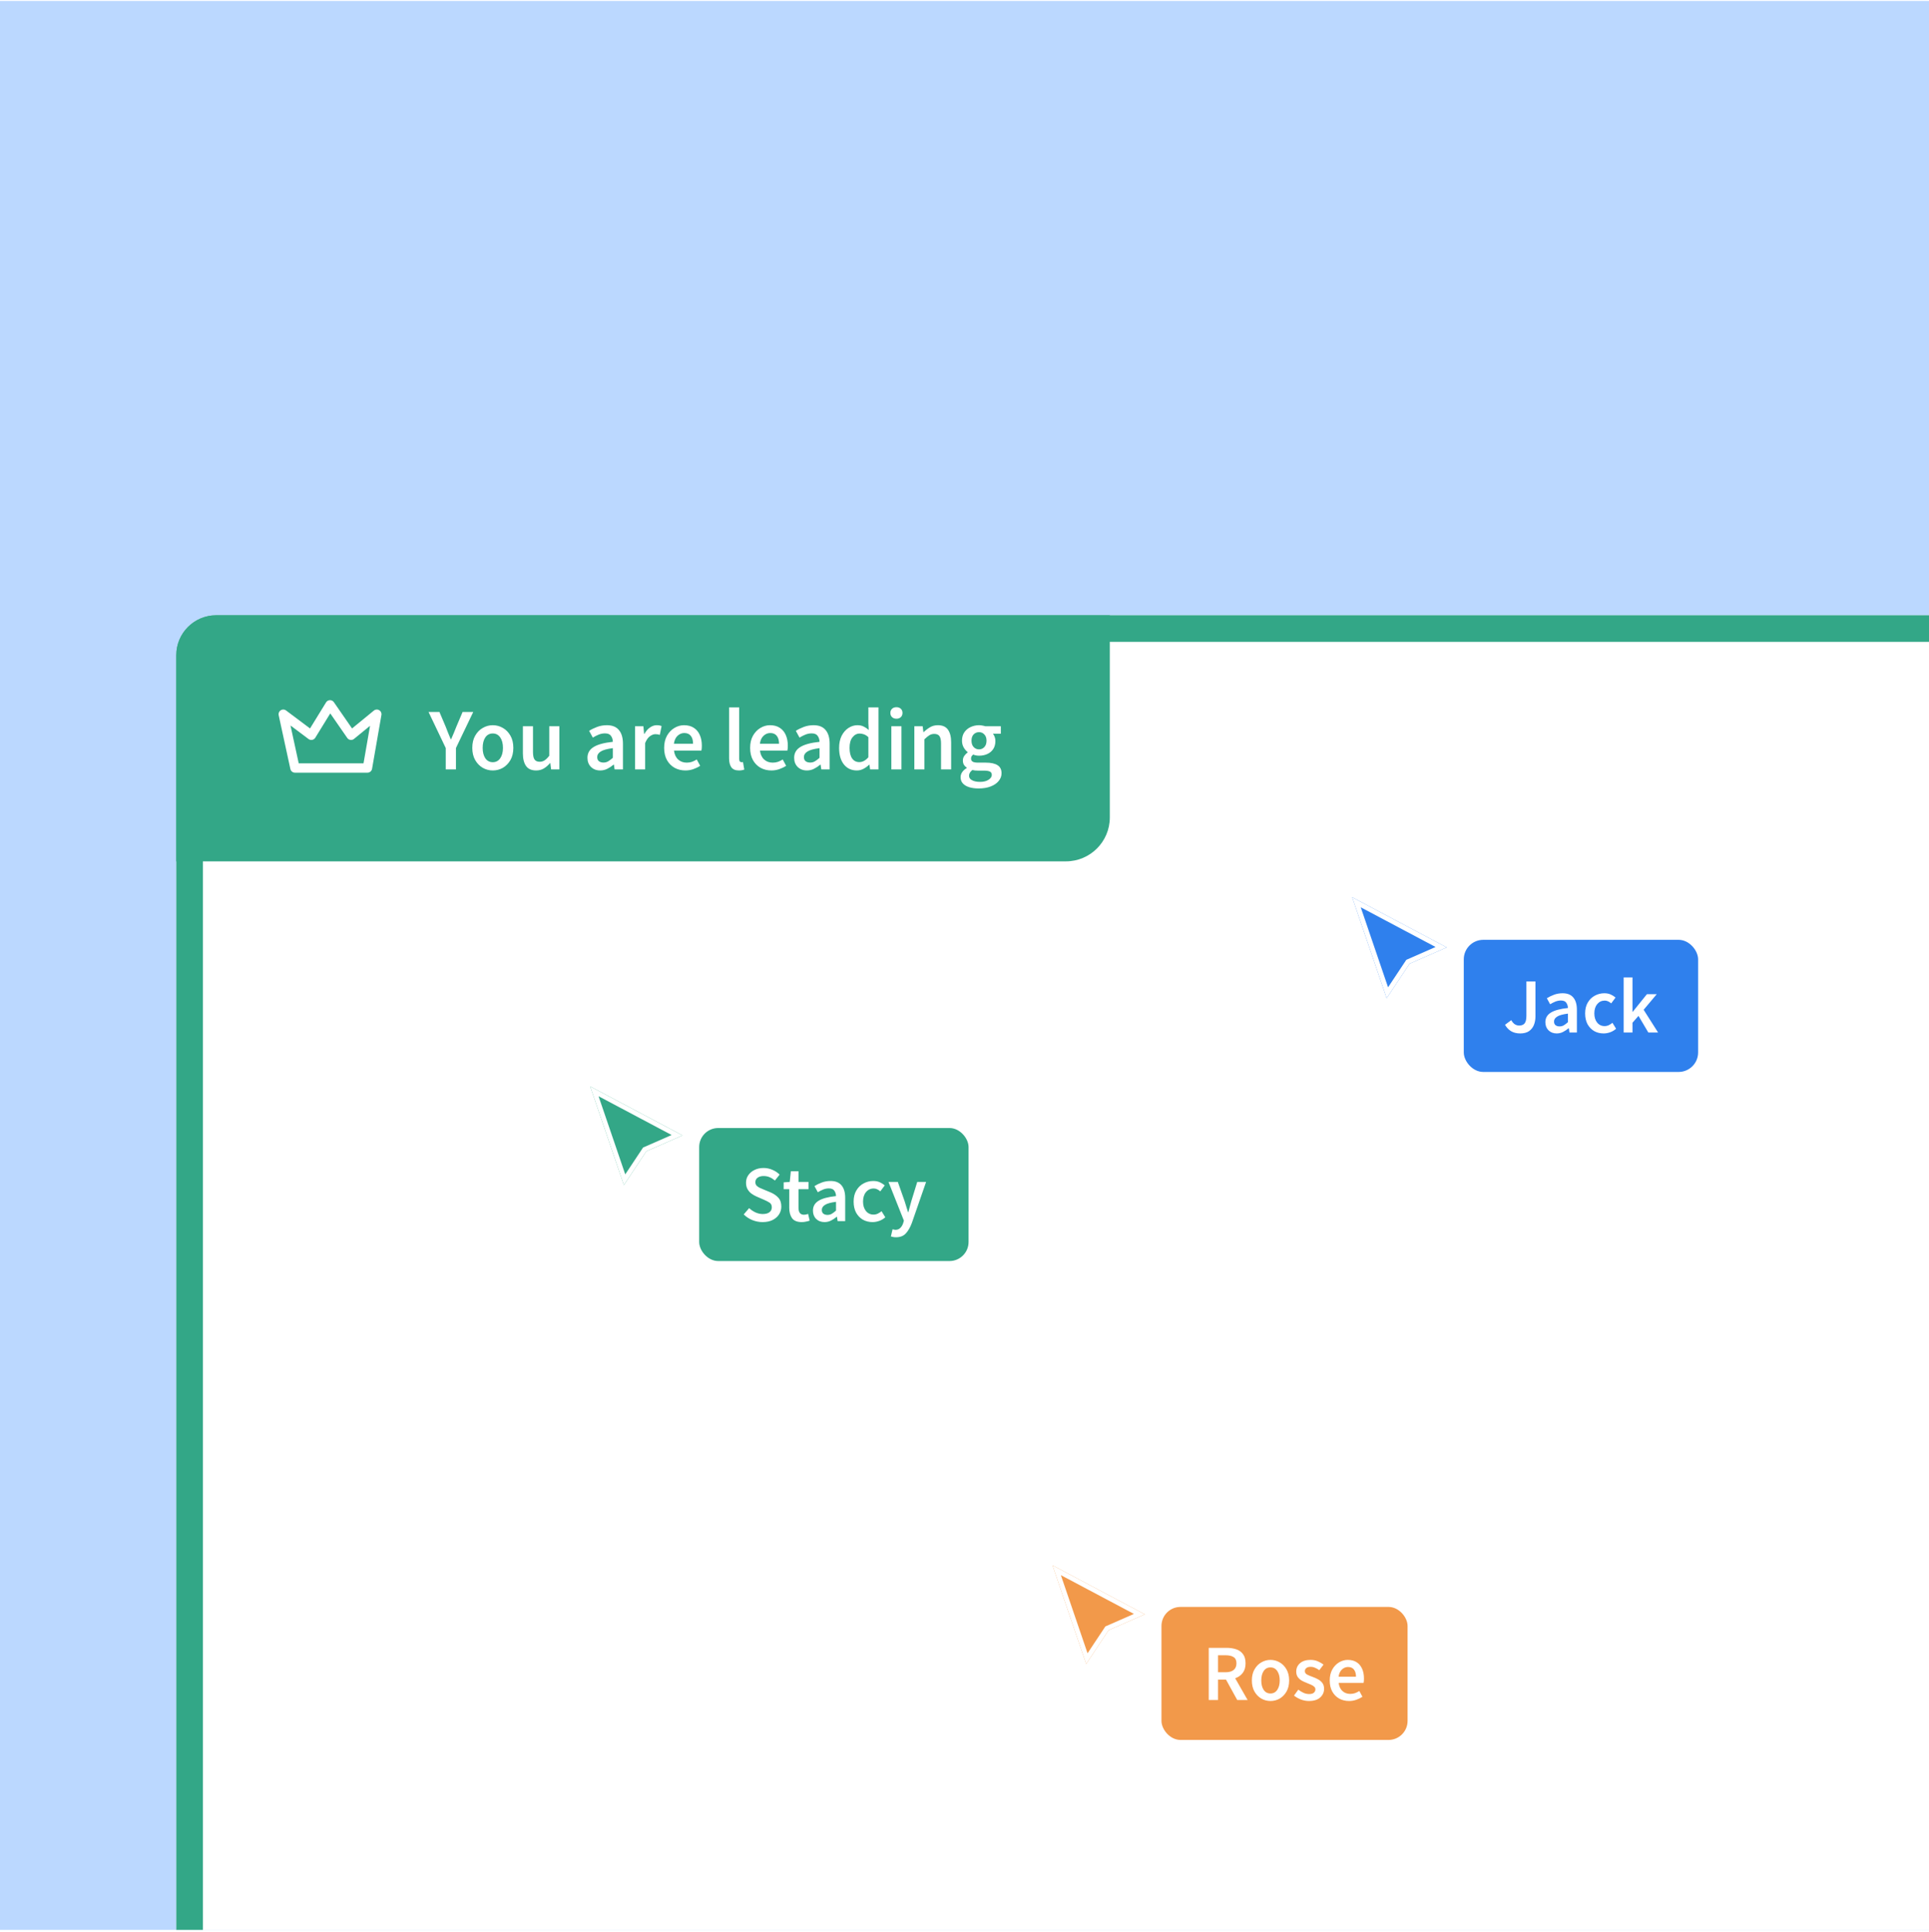
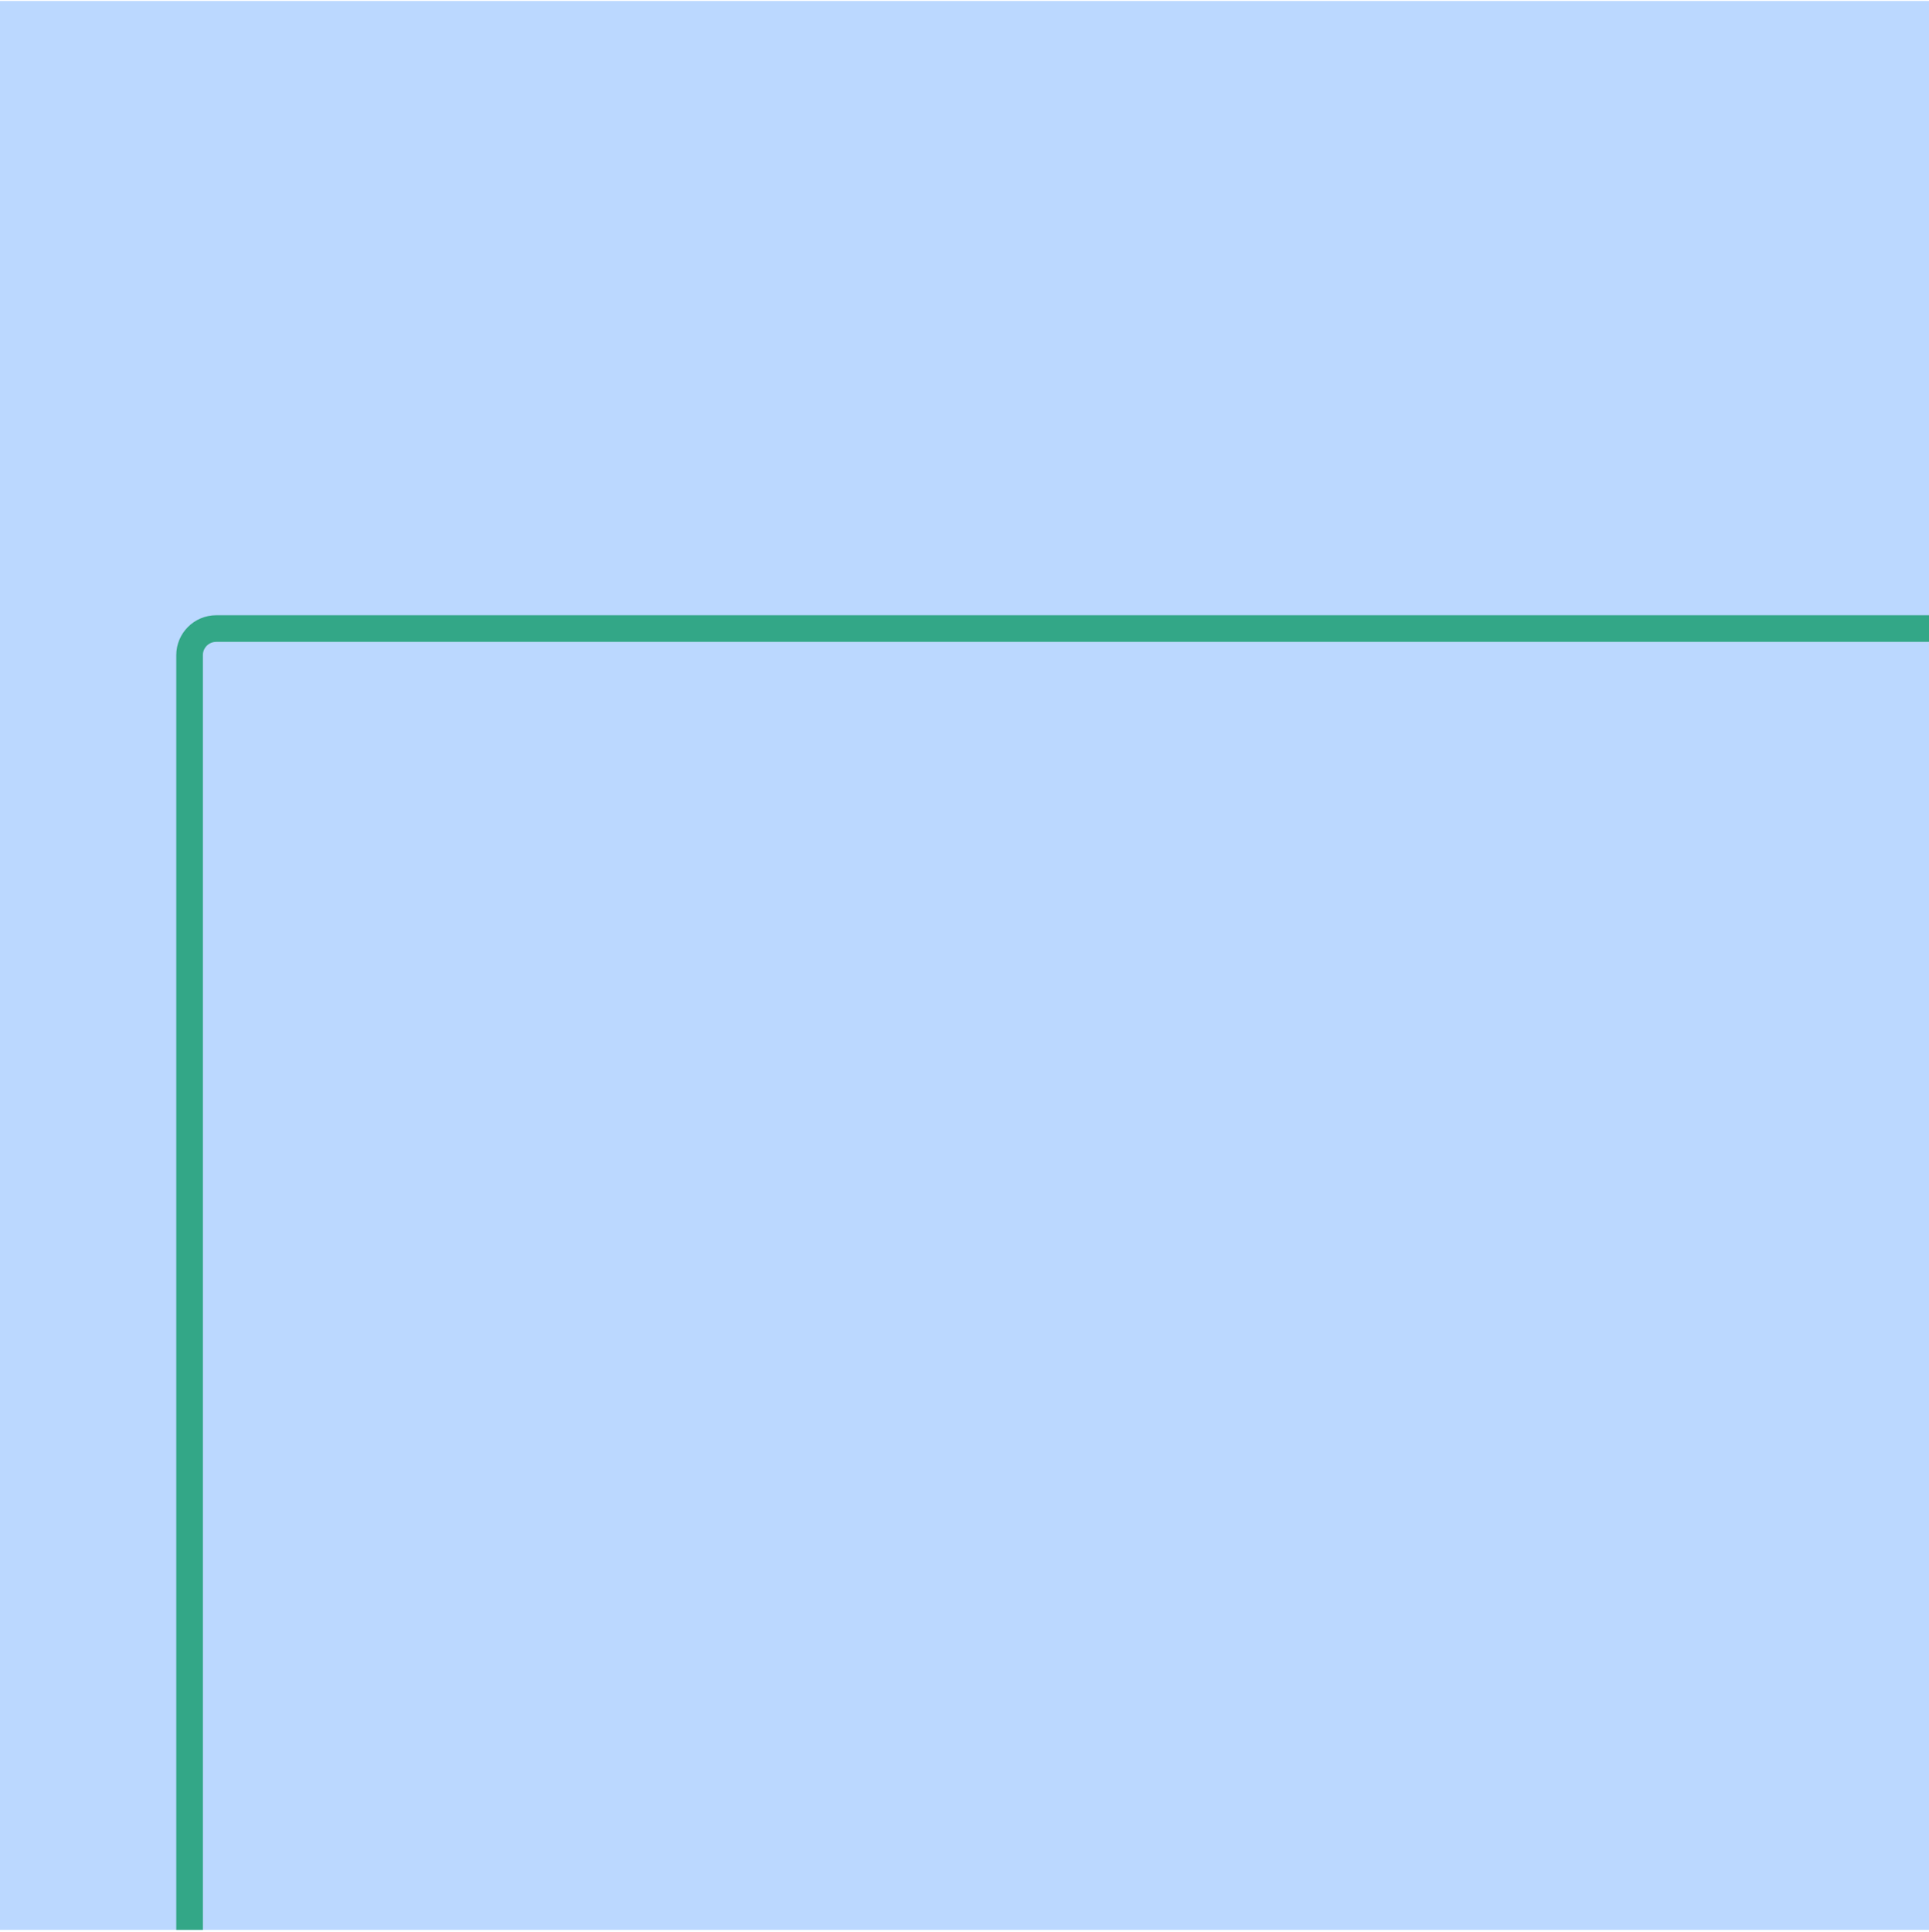
<svg xmlns="http://www.w3.org/2000/svg" width="580" height="581" viewBox="0 0 580 581" fill="none">
  <g clip-path="url(#clip0_5827_8128)">
    <rect width="580" height="580" transform="translate(0 0.301)" fill="#BBD8FF" />
    <g clip-path="url(#clip1_5827_8128)">
      <rect x="53" y="185" width="679" height="442" rx="12" fill="white" />
      <g filter="url(#filter0_d_5827_8128)">
-         <path d="M177.449 323.803L205.221 338.544L194.311 343.333L187.582 353.471L177.449 323.803Z" fill="#33A787" />
        <path d="M203.579 338.484L194.023 342.677L193.831 342.761L193.715 342.937L187.789 351.864L178.71 325.283L203.579 338.484Z" stroke="white" stroke-width="1.432" />
      </g>
      <rect x="210.223" y="339.18" width="81" height="40" rx="5.727" fill="#33A787" />
      <path d="M229.279 367.468C228.223 367.468 227.199 367.268 226.207 366.868C225.231 366.468 224.367 365.9 223.615 365.164L225.247 363.268C225.807 363.796 226.447 364.228 227.167 364.564C227.887 364.884 228.607 365.044 229.327 365.044C230.223 365.044 230.903 364.86 231.367 364.492C231.831 364.124 232.063 363.636 232.063 363.028C232.063 362.372 231.831 361.9 231.367 361.612C230.919 361.324 230.343 361.028 229.639 360.724L227.479 359.788C226.967 359.564 226.463 359.276 225.967 358.924C225.487 358.572 225.087 358.124 224.767 357.58C224.463 357.036 224.311 356.38 224.311 355.612C224.311 354.78 224.535 354.036 224.983 353.38C225.447 352.708 226.071 352.18 226.855 351.796C227.655 351.396 228.567 351.196 229.591 351.196C230.503 351.196 231.383 351.38 232.231 351.748C233.079 352.1 233.807 352.58 234.415 353.188L232.999 354.964C232.503 354.548 231.975 354.22 231.415 353.98C230.871 353.74 230.263 353.62 229.591 353.62C228.855 353.62 228.255 353.788 227.791 354.124C227.343 354.444 227.119 354.892 227.119 355.468C227.119 355.868 227.231 356.204 227.455 356.476C227.695 356.732 228.007 356.956 228.391 357.148C228.775 357.324 229.183 357.5 229.615 357.676L231.751 358.564C232.679 358.964 233.439 359.492 234.031 360.148C234.623 360.788 234.919 361.676 234.919 362.812C234.919 363.66 234.695 364.436 234.247 365.14C233.799 365.844 233.151 366.412 232.303 366.844C231.471 367.26 230.463 367.468 229.279 367.468ZM241.052 367.468C239.692 367.468 238.724 367.076 238.148 366.292C237.588 365.492 237.308 364.46 237.308 363.196V357.58H235.628V355.516L237.452 355.396L237.788 352.18H240.092V355.396H243.092V357.58H240.092V363.196C240.092 364.572 240.644 365.26 241.748 365.26C241.956 365.26 242.172 365.236 242.396 365.188C242.62 365.124 242.812 365.06 242.972 364.996L243.452 367.036C243.132 367.148 242.764 367.244 242.348 367.324C241.948 367.42 241.516 367.468 241.052 367.468ZM247.913 367.468C246.889 367.468 246.049 367.148 245.393 366.508C244.753 365.868 244.433 365.036 244.433 364.012C244.433 362.748 244.985 361.772 246.089 361.084C247.193 360.38 248.953 359.9 251.369 359.644C251.353 359.02 251.185 358.484 250.865 358.036C250.561 357.572 250.009 357.34 249.209 357.34C248.633 357.34 248.065 357.452 247.505 357.676C246.961 357.9 246.425 358.172 245.897 358.492L244.889 356.644C245.545 356.228 246.281 355.868 247.097 355.564C247.929 355.26 248.809 355.108 249.737 355.108C251.209 355.108 252.305 355.548 253.025 356.428C253.761 357.292 254.129 358.548 254.129 360.196V367.18H251.849L251.657 365.884H251.561C251.033 366.332 250.465 366.708 249.857 367.012C249.265 367.316 248.617 367.468 247.913 367.468ZM248.801 365.308C249.281 365.308 249.713 365.196 250.097 364.972C250.497 364.732 250.921 364.412 251.369 364.012V361.372C249.769 361.58 248.657 361.892 248.033 362.308C247.409 362.708 247.097 363.204 247.097 363.796C247.097 364.324 247.257 364.708 247.577 364.948C247.897 365.188 248.305 365.308 248.801 365.308ZM262.352 367.468C261.28 367.468 260.312 367.228 259.448 366.748C258.6 366.252 257.92 365.548 257.408 364.636C256.912 363.708 256.664 362.596 256.664 361.3C256.664 359.988 256.936 358.876 257.48 357.964C258.024 357.036 258.744 356.332 259.64 355.852C260.552 355.356 261.528 355.108 262.568 355.108C263.32 355.108 263.976 355.236 264.536 355.492C265.096 355.748 265.592 356.06 266.024 356.428L264.68 358.228C264.376 357.956 264.064 357.748 263.744 357.604C263.424 357.444 263.08 357.364 262.712 357.364C261.768 357.364 260.992 357.724 260.384 358.444C259.792 359.164 259.496 360.116 259.496 361.3C259.496 362.468 259.784 363.412 260.36 364.132C260.952 364.852 261.712 365.212 262.64 365.212C263.104 365.212 263.536 365.116 263.936 364.924C264.352 364.716 264.728 364.476 265.064 364.204L266.192 366.028C265.648 366.508 265.04 366.868 264.368 367.108C263.696 367.348 263.024 367.468 262.352 367.468ZM269.403 372.028C269.083 372.028 268.803 372.004 268.563 371.956C268.323 371.908 268.091 371.852 267.867 371.788L268.371 369.628C268.483 369.66 268.611 369.692 268.755 369.724C268.915 369.772 269.067 369.796 269.211 369.796C269.835 369.796 270.331 369.604 270.699 369.22C271.083 368.852 271.371 368.372 271.563 367.78L271.779 367.036L267.147 355.396H269.955L271.995 361.18C272.171 361.692 272.339 362.236 272.499 362.812C272.675 363.372 272.851 363.932 273.027 364.492H273.123C273.267 363.948 273.411 363.396 273.555 362.836C273.715 362.26 273.867 361.708 274.011 361.18L275.787 355.396H278.451L274.179 367.708C273.683 369.036 273.083 370.084 272.379 370.852C271.675 371.636 270.683 372.028 269.403 372.028Z" fill="white" />
      <g filter="url(#filter1_d_5827_8128)">
        <path d="M316.449 467.803L344.221 482.544L333.311 487.333L326.582 497.471L316.449 467.803Z" fill="#F2994A" />
        <path d="M342.579 482.484L333.023 486.677L332.831 486.761L332.715 486.937L326.789 495.864L317.71 469.283L342.579 482.484Z" stroke="white" stroke-width="1.432" />
      </g>
      <rect x="349.223" y="483.18" width="74" height="40" rx="5.727" fill="#F2994A" />
      <path d="M363.441 511.18V495.484H368.745C369.833 495.484 370.809 495.628 371.673 495.916C372.553 496.204 373.241 496.692 373.737 497.38C374.249 498.052 374.505 498.972 374.505 500.14C374.505 501.34 374.217 502.308 373.641 503.044C373.081 503.78 372.329 504.308 371.385 504.628L375.129 511.18H372.009L368.625 505.036H366.225V511.18H363.441ZM366.225 502.828H368.457C369.529 502.828 370.345 502.604 370.905 502.156C371.481 501.692 371.769 501.02 371.769 500.14C371.769 499.244 371.481 498.62 370.905 498.268C370.345 497.9 369.529 497.716 368.457 497.716H366.225V502.828ZM381.994 511.468C381.018 511.468 380.106 511.228 379.258 510.748C378.41 510.252 377.722 509.548 377.194 508.636C376.666 507.708 376.402 506.596 376.402 505.3C376.402 503.988 376.666 502.876 377.194 501.964C377.722 501.036 378.41 500.332 379.258 499.852C380.106 499.356 381.018 499.108 381.994 499.108C382.986 499.108 383.906 499.356 384.754 499.852C385.602 500.332 386.29 501.036 386.818 501.964C387.346 502.876 387.61 503.988 387.61 505.3C387.61 506.596 387.346 507.708 386.818 508.636C386.29 509.548 385.602 510.252 384.754 510.748C383.906 511.228 382.986 511.468 381.994 511.468ZM381.994 509.212C382.858 509.212 383.538 508.852 384.034 508.132C384.53 507.412 384.778 506.468 384.778 505.3C384.778 504.116 384.53 503.164 384.034 502.444C383.538 501.724 382.858 501.364 381.994 501.364C381.13 501.364 380.45 501.724 379.954 502.444C379.474 503.164 379.234 504.116 379.234 505.3C379.234 506.468 379.474 507.412 379.954 508.132C380.45 508.852 381.13 509.212 381.994 509.212ZM393.536 511.468C392.736 511.468 391.936 511.316 391.136 511.012C390.336 510.692 389.648 510.3 389.072 509.836L390.368 508.06C390.896 508.46 391.424 508.78 391.952 509.02C392.48 509.26 393.04 509.38 393.632 509.38C394.272 509.38 394.744 509.244 395.048 508.972C395.352 508.7 395.504 508.364 395.504 507.964C395.504 507.628 395.376 507.356 395.12 507.148C394.88 506.924 394.568 506.732 394.184 506.572C393.8 506.396 393.4 506.228 392.984 506.068C392.472 505.876 391.96 505.644 391.448 505.372C390.952 505.084 390.544 504.724 390.224 504.292C389.904 503.844 389.744 503.292 389.744 502.636C389.744 501.596 390.128 500.748 390.896 500.092C391.664 499.436 392.704 499.108 394.016 499.108C394.848 499.108 395.592 499.252 396.248 499.54C396.904 499.828 397.472 500.156 397.952 500.524L396.68 502.204C396.264 501.9 395.84 501.66 395.408 501.484C394.992 501.292 394.552 501.196 394.088 501.196C393.496 501.196 393.056 501.324 392.768 501.58C392.48 501.82 392.336 502.124 392.336 502.492C392.336 502.956 392.576 503.308 393.056 503.548C393.536 503.788 394.096 504.02 394.736 504.244C395.28 504.436 395.808 504.676 396.32 504.964C396.832 505.236 397.256 505.596 397.592 506.044C397.944 506.492 398.12 507.084 398.12 507.82C398.12 508.828 397.728 509.692 396.944 510.412C396.16 511.116 395.024 511.468 393.536 511.468ZM405.624 511.468C404.536 511.468 403.552 511.228 402.672 510.748C401.792 510.252 401.096 509.548 400.584 508.636C400.072 507.708 399.816 506.596 399.816 505.3C399.816 504.02 400.072 502.916 400.584 501.988C401.112 501.06 401.792 500.348 402.624 499.852C403.456 499.356 404.328 499.108 405.24 499.108C406.312 499.108 407.208 499.348 407.928 499.828C408.648 500.292 409.192 500.948 409.56 501.796C409.928 502.628 410.112 503.596 410.112 504.7C410.112 505.276 410.072 505.724 409.992 506.044H402.504C402.632 507.084 403.008 507.892 403.632 508.468C404.256 509.044 405.04 509.332 405.984 509.332C406.496 509.332 406.968 509.26 407.4 509.116C407.848 508.956 408.288 508.74 408.72 508.468L409.656 510.196C409.096 510.564 408.472 510.868 407.784 511.108C407.096 511.348 406.376 511.468 405.624 511.468ZM402.48 504.172H407.712C407.712 503.26 407.512 502.548 407.112 502.036C406.712 501.508 406.112 501.244 405.312 501.244C404.624 501.244 404.008 501.5 403.464 502.012C402.936 502.508 402.608 503.228 402.48 504.172Z" fill="white" />
      <g filter="url(#filter2_d_5827_8128)">
        <path d="M406.556 266.847L434.998 281.943L423.824 286.847L416.933 297.229L406.556 266.847Z" fill="#2F80ED" />
-         <path d="M433.315 281.88L423.53 286.175L423.332 286.262L423.214 286.441L417.145 295.583L407.848 268.364L433.315 281.88Z" stroke="white" stroke-width="1.466" />
      </g>
-       <rect x="440.119" y="282.594" width="70.459" height="39.729" rx="5.865" fill="#2F80ED" />
      <path d="M457.095 310.74C456.032 310.74 455.125 310.521 454.374 310.083C453.623 309.645 453.006 308.996 452.521 308.136L454.398 306.752C454.71 307.315 455.07 307.729 455.477 307.995C455.883 308.245 456.321 308.37 456.79 308.37C457.51 308.37 458.049 308.151 458.409 307.713C458.769 307.275 458.949 306.509 458.949 305.414V295.116H461.67V305.649C461.67 306.572 461.513 307.424 461.201 308.206C460.888 308.972 460.395 309.59 459.723 310.059C459.05 310.513 458.174 310.74 457.095 310.74ZM468.054 310.74C467.053 310.74 466.232 310.427 465.591 309.801C464.965 309.176 464.652 308.362 464.652 307.361C464.652 306.126 465.192 305.172 466.271 304.5C467.35 303.811 469.07 303.342 471.432 303.092C471.416 302.482 471.252 301.958 470.939 301.52C470.642 301.067 470.102 300.84 469.32 300.84C468.757 300.84 468.202 300.95 467.655 301.168C467.123 301.387 466.599 301.653 466.083 301.966L465.098 300.16C465.739 299.753 466.459 299.401 467.256 299.104C468.069 298.807 468.93 298.658 469.837 298.658C471.275 298.658 472.347 299.088 473.05 299.949C473.77 300.793 474.129 302.021 474.129 303.632V310.458H471.901L471.713 309.191H471.619C471.103 309.629 470.548 309.997 469.954 310.294C469.375 310.591 468.742 310.74 468.054 310.74ZM468.922 308.628C469.391 308.628 469.813 308.519 470.188 308.3C470.579 308.065 470.994 307.752 471.432 307.361V304.781C469.868 304.984 468.781 305.289 468.171 305.696C467.561 306.087 467.256 306.572 467.256 307.15C467.256 307.666 467.413 308.042 467.725 308.276C468.038 308.511 468.437 308.628 468.922 308.628ZM482.167 310.74C481.119 310.74 480.173 310.505 479.328 310.036C478.5 309.551 477.835 308.863 477.334 307.971C476.85 307.064 476.607 305.977 476.607 304.711C476.607 303.428 476.873 302.341 477.405 301.45C477.937 300.543 478.64 299.855 479.516 299.386C480.408 298.901 481.362 298.658 482.378 298.658C483.113 298.658 483.754 298.784 484.302 299.034C484.849 299.284 485.334 299.589 485.756 299.949L484.442 301.708C484.145 301.442 483.84 301.239 483.528 301.098C483.215 300.942 482.878 300.863 482.519 300.863C481.596 300.863 480.838 301.215 480.243 301.919C479.665 302.623 479.375 303.553 479.375 304.711C479.375 305.852 479.657 306.775 480.22 307.479C480.799 308.183 481.541 308.534 482.448 308.534C482.902 308.534 483.324 308.441 483.715 308.253C484.122 308.05 484.489 307.815 484.818 307.549L485.92 309.332C485.389 309.801 484.794 310.153 484.137 310.388C483.481 310.622 482.824 310.74 482.167 310.74ZM488.194 310.458V293.896H490.845V304.242H490.915L495.184 298.94H498.14L494.199 303.632L498.539 310.458H495.607L492.651 305.461L490.845 307.526V310.458H488.194Z" fill="white" />
      <path d="M53 184.699H333.692V245.791C333.692 253.086 327.778 259 320.483 259H53V184.699Z" fill="#33A787" />
-       <path d="M110.485 230.93H88.684L85.168 214.755L93.607 221.085L99.233 211.942L105.562 221.085L113.298 214.755L110.485 230.93Z" stroke="white" stroke-width="2.813" stroke-linejoin="round" />
      <path d="M134.025 231.35V224.93L128.847 214.072H132.123L133.999 218.484C134.246 219.136 134.492 219.77 134.739 220.386C134.985 220.985 135.249 221.619 135.531 222.288H135.637C135.919 221.619 136.192 220.985 136.456 220.386C136.72 219.77 136.975 219.136 137.222 218.484L139.098 214.072H142.294L137.09 224.93V231.35H134.025ZM148.162 231.667C147.088 231.667 146.084 231.402 145.151 230.874C144.217 230.328 143.46 229.553 142.879 228.549C142.298 227.528 142.007 226.304 142.007 224.877C142.007 223.433 142.298 222.209 142.879 221.205C143.46 220.184 144.217 219.409 145.151 218.88C146.084 218.334 147.088 218.061 148.162 218.061C149.254 218.061 150.267 218.334 151.2 218.88C152.134 219.409 152.891 220.184 153.472 221.205C154.054 222.209 154.344 223.433 154.344 224.877C154.344 226.304 154.054 227.528 153.472 228.549C152.891 229.553 152.134 230.328 151.2 230.874C150.267 231.402 149.254 231.667 148.162 231.667ZM148.162 229.183C149.113 229.183 149.862 228.787 150.408 227.995C150.954 227.202 151.227 226.163 151.227 224.877C151.227 223.574 150.954 222.526 150.408 221.733C149.862 220.941 149.113 220.545 148.162 220.545C147.211 220.545 146.463 220.941 145.917 221.733C145.388 222.526 145.124 223.574 145.124 224.877C145.124 226.163 145.388 227.202 145.917 227.995C146.463 228.787 147.211 229.183 148.162 229.183ZM161.208 231.667C159.817 231.667 158.804 231.218 158.17 230.319C157.536 229.421 157.219 228.153 157.219 226.515V218.378H160.257V226.119C160.257 227.193 160.416 227.95 160.733 228.391C161.05 228.831 161.561 229.051 162.265 229.051C162.829 229.051 163.322 228.91 163.744 228.629C164.185 228.347 164.651 227.889 165.145 227.255V218.378H168.183V231.35H165.699L165.462 229.448H165.382C164.819 230.117 164.202 230.654 163.533 231.059C162.864 231.464 162.089 231.667 161.208 231.667ZM180.463 231.667C179.336 231.667 178.412 231.314 177.689 230.61C176.985 229.905 176.633 228.99 176.633 227.862C176.633 226.471 177.24 225.397 178.456 224.639C179.671 223.864 181.608 223.336 184.268 223.054C184.25 222.367 184.065 221.777 183.713 221.284C183.378 220.774 182.771 220.518 181.89 220.518C181.256 220.518 180.631 220.641 180.014 220.888C179.415 221.135 178.825 221.434 178.244 221.786L177.135 219.752C177.857 219.294 178.667 218.898 179.565 218.563C180.481 218.229 181.45 218.061 182.471 218.061C184.091 218.061 185.298 218.546 186.09 219.514C186.901 220.465 187.306 221.848 187.306 223.662V231.35H184.796L184.585 229.923H184.479C183.898 230.416 183.272 230.83 182.603 231.165C181.952 231.499 181.238 231.667 180.463 231.667ZM181.441 229.289C181.969 229.289 182.445 229.166 182.867 228.919C183.308 228.655 183.774 228.303 184.268 227.862V224.956C182.506 225.185 181.282 225.529 180.595 225.987C179.909 226.427 179.565 226.973 179.565 227.625C179.565 228.206 179.741 228.629 180.094 228.893C180.446 229.157 180.895 229.289 181.441 229.289ZM190.941 231.35V218.378H193.451L193.662 220.677H193.768C194.226 219.831 194.781 219.188 195.433 218.748C196.084 218.29 196.753 218.061 197.44 218.061C198.057 218.061 198.55 218.149 198.92 218.326L198.391 220.967C198.162 220.897 197.951 220.844 197.757 220.809C197.564 220.774 197.326 220.756 197.044 220.756C196.533 220.756 195.996 220.959 195.433 221.364C194.869 221.751 194.385 222.438 193.98 223.424V231.35H190.941ZM206.086 231.667C204.889 231.667 203.806 231.402 202.837 230.874C201.868 230.328 201.102 229.553 200.539 228.549C199.975 227.528 199.693 226.304 199.693 224.877C199.693 223.468 199.975 222.253 200.539 221.231C201.12 220.21 201.868 219.426 202.784 218.88C203.7 218.334 204.66 218.061 205.664 218.061C206.844 218.061 207.83 218.326 208.623 218.854C209.415 219.365 210.014 220.087 210.419 221.02C210.824 221.936 211.027 223.002 211.027 224.217C211.027 224.851 210.983 225.344 210.895 225.696H202.652C202.793 226.841 203.207 227.73 203.894 228.364C204.581 228.998 205.444 229.315 206.483 229.315C207.046 229.315 207.566 229.236 208.041 229.078C208.534 228.902 209.019 228.664 209.494 228.364L210.525 230.266C209.908 230.672 209.221 231.006 208.464 231.27C207.707 231.535 206.914 231.667 206.086 231.667ZM202.626 223.636H208.385C208.385 222.632 208.165 221.848 207.724 221.284C207.284 220.703 206.624 220.413 205.743 220.413C204.986 220.413 204.308 220.694 203.709 221.258C203.128 221.804 202.767 222.596 202.626 223.636ZM222.176 231.667C221.102 231.667 220.335 231.341 219.877 230.689C219.437 230.038 219.217 229.148 219.217 228.021V212.698H222.255V228.179C222.255 228.549 222.326 228.813 222.466 228.972C222.607 229.113 222.757 229.183 222.916 229.183C222.986 229.183 223.048 229.183 223.1 229.183C223.171 229.166 223.268 229.148 223.391 229.13L223.787 231.402C223.611 231.473 223.382 231.535 223.1 231.587C222.836 231.64 222.528 231.667 222.176 231.667ZM231.937 231.667C230.739 231.667 229.656 231.402 228.687 230.874C227.719 230.328 226.953 229.553 226.389 228.549C225.826 227.528 225.544 226.304 225.544 224.877C225.544 223.468 225.826 222.253 226.389 221.231C226.97 220.21 227.719 219.426 228.635 218.88C229.55 218.334 230.51 218.061 231.514 218.061C232.694 218.061 233.68 218.326 234.473 218.854C235.266 219.365 235.864 220.087 236.269 221.02C236.675 221.936 236.877 223.002 236.877 224.217C236.877 224.851 236.833 225.344 236.745 225.696H228.503C228.643 226.841 229.057 227.73 229.744 228.364C230.431 228.998 231.294 229.315 232.333 229.315C232.897 229.315 233.416 229.236 233.892 229.078C234.385 228.902 234.869 228.664 235.345 228.364L236.375 230.266C235.759 230.672 235.072 231.006 234.315 231.27C233.557 231.535 232.765 231.667 231.937 231.667ZM228.476 223.636H234.235C234.235 222.632 234.015 221.848 233.575 221.284C233.135 220.703 232.474 220.413 231.593 220.413C230.836 220.413 230.158 220.694 229.559 221.258C228.978 221.804 228.617 222.596 228.476 223.636ZM242.613 231.667C241.486 231.667 240.561 231.314 239.839 230.61C239.135 229.905 238.782 228.99 238.782 227.862C238.782 226.471 239.39 225.397 240.605 224.639C241.82 223.864 243.758 223.336 246.417 223.054C246.399 222.367 246.215 221.777 245.862 221.284C245.528 220.774 244.92 220.518 244.039 220.518C243.405 220.518 242.78 220.641 242.164 220.888C241.565 221.135 240.975 221.434 240.394 221.786L239.284 219.752C240.006 219.294 240.816 218.898 241.715 218.563C242.63 218.229 243.599 218.061 244.621 218.061C246.241 218.061 247.447 218.546 248.24 219.514C249.05 220.465 249.455 221.848 249.455 223.662V231.35H246.945L246.734 229.923H246.628C246.047 230.416 245.422 230.83 244.753 231.165C244.101 231.499 243.388 231.667 242.613 231.667ZM243.59 229.289C244.119 229.289 244.594 229.166 245.017 228.919C245.457 228.655 245.924 228.303 246.417 227.862V224.956C244.656 225.185 243.432 225.529 242.745 225.987C242.058 226.427 241.715 226.973 241.715 227.625C241.715 228.206 241.891 228.629 242.243 228.893C242.595 229.157 243.044 229.289 243.59 229.289ZM257.635 231.667C256.015 231.667 254.72 231.068 253.751 229.87C252.783 228.673 252.298 227.008 252.298 224.877C252.298 223.468 252.554 222.253 253.065 221.231C253.593 220.21 254.28 219.426 255.125 218.88C255.971 218.334 256.86 218.061 257.793 218.061C258.533 218.061 259.158 218.193 259.669 218.458C260.197 218.704 260.708 219.048 261.201 219.488L261.096 217.401V212.698H264.134V231.35H261.624L261.413 229.949H261.307C260.831 230.425 260.277 230.83 259.643 231.165C259.009 231.499 258.339 231.667 257.635 231.667ZM258.375 229.157C259.343 229.157 260.25 228.673 261.096 227.704V221.654C260.655 221.249 260.215 220.967 259.775 220.809C259.334 220.65 258.894 220.571 258.454 220.571C257.626 220.571 256.913 220.95 256.314 221.707C255.733 222.447 255.442 223.495 255.442 224.851C255.442 226.242 255.698 227.308 256.208 228.047C256.719 228.787 257.441 229.157 258.375 229.157ZM268.003 231.35V218.378H271.041V231.35H268.003ZM269.535 216.106C268.989 216.106 268.549 215.948 268.214 215.631C267.879 215.314 267.712 214.891 267.712 214.363C267.712 213.852 267.879 213.438 268.214 213.121C268.549 212.804 268.989 212.646 269.535 212.646C270.081 212.646 270.521 212.804 270.856 213.121C271.19 213.438 271.358 213.852 271.358 214.363C271.358 214.891 271.19 215.314 270.856 215.631C270.521 215.948 270.081 216.106 269.535 216.106ZM274.917 231.35V218.378H277.427L277.638 220.122H277.744C278.325 219.558 278.959 219.074 279.646 218.669C280.333 218.264 281.116 218.061 281.997 218.061C283.388 218.061 284.401 218.51 285.035 219.409C285.669 220.307 285.986 221.575 285.986 223.213V231.35H282.948V223.609C282.948 222.535 282.789 221.777 282.472 221.337C282.155 220.897 281.636 220.677 280.914 220.677C280.35 220.677 279.848 220.818 279.408 221.099C278.985 221.364 278.501 221.76 277.955 222.288V231.35H274.917ZM294.217 237.082C293.196 237.082 292.271 236.959 291.443 236.712C290.633 236.466 289.99 236.087 289.515 235.576C289.057 235.083 288.828 234.458 288.828 233.701C288.828 232.626 289.444 231.702 290.677 230.927V230.821C290.342 230.61 290.061 230.328 289.832 229.976C289.62 229.624 289.515 229.183 289.515 228.655C289.515 228.144 289.656 227.686 289.937 227.281C290.237 226.859 290.571 226.515 290.941 226.251V226.145C290.501 225.811 290.105 225.344 289.752 224.745C289.418 224.146 289.25 223.468 289.25 222.711C289.25 221.707 289.488 220.862 289.964 220.175C290.439 219.488 291.064 218.968 291.839 218.616C292.632 218.246 293.477 218.061 294.376 218.061C294.728 218.061 295.062 218.097 295.379 218.167C295.714 218.22 296.013 218.29 296.278 218.378H300.927V220.624H298.55C298.761 220.87 298.937 221.187 299.078 221.575C299.219 221.945 299.289 222.359 299.289 222.817C299.289 223.768 299.069 224.578 298.629 225.247C298.189 225.899 297.599 226.392 296.859 226.726C296.119 227.061 295.291 227.228 294.376 227.228C294.094 227.228 293.803 227.202 293.504 227.149C293.204 227.096 292.905 227.008 292.606 226.885C292.412 227.061 292.253 227.237 292.13 227.413C292.024 227.589 291.972 227.827 291.972 228.127C291.972 228.496 292.121 228.787 292.421 228.998C292.738 229.21 293.292 229.315 294.085 229.315H296.383C297.951 229.315 299.131 229.571 299.923 230.082C300.734 230.575 301.139 231.385 301.139 232.512C301.139 233.357 300.857 234.124 300.293 234.81C299.73 235.515 298.928 236.07 297.889 236.475C296.85 236.88 295.626 237.082 294.217 237.082ZM294.376 225.326C294.992 225.326 295.52 225.097 295.961 224.639C296.401 224.182 296.621 223.539 296.621 222.711C296.621 221.901 296.401 221.276 295.961 220.835C295.538 220.377 295.01 220.148 294.376 220.148C293.742 220.148 293.204 220.369 292.764 220.809C292.324 221.249 292.104 221.883 292.104 222.711C292.104 223.539 292.324 224.182 292.764 224.639C293.204 225.097 293.742 225.326 294.376 225.326ZM294.693 235.101C295.732 235.101 296.577 234.89 297.229 234.467C297.88 234.044 298.206 233.56 298.206 233.014C298.206 232.503 298.004 232.16 297.599 231.984C297.211 231.808 296.648 231.719 295.908 231.719H294.138C293.433 231.719 292.843 231.658 292.368 231.535C291.699 232.045 291.364 232.618 291.364 233.252C291.364 233.833 291.663 234.282 292.262 234.599C292.861 234.934 293.671 235.101 294.693 235.101Z" fill="white" />
    </g>
    <rect x="57" y="189" width="671" height="434" rx="8" stroke="#33A787" stroke-width="8" />
  </g>
  <defs>
    <filter id="filter0_d_5827_8128" x="174.586" y="323.804" width="33.498" height="35.394" filterUnits="userSpaceOnUse" color-interpolation-filters="sRGB">
      <feFlood flood-opacity="0" result="BackgroundImageFix" />
      <feColorMatrix in="SourceAlpha" type="matrix" values="0 0 0 0 0 0 0 0 0 0 0 0 0 0 0 0 0 0 127 0" result="hardAlpha" />
      <feOffset dy="2.863" />
      <feGaussianBlur stdDeviation="1.432" />
      <feColorMatrix type="matrix" values="0 0 0 0 0 0 0 0 0 0 0 0 0 0 0 0 0 0 0.25 0" />
      <feBlend mode="normal" in2="BackgroundImageFix" result="effect1_dropShadow_5827_8128" />
      <feBlend mode="normal" in="SourceGraphic" in2="effect1_dropShadow_5827_8128" result="shape" />
    </filter>
    <filter id="filter1_d_5827_8128" x="313.586" y="467.804" width="33.498" height="35.394" filterUnits="userSpaceOnUse" color-interpolation-filters="sRGB">
      <feFlood flood-opacity="0" result="BackgroundImageFix" />
      <feColorMatrix in="SourceAlpha" type="matrix" values="0 0 0 0 0 0 0 0 0 0 0 0 0 0 0 0 0 0 127 0" result="hardAlpha" />
      <feOffset dy="2.863" />
      <feGaussianBlur stdDeviation="1.432" />
      <feColorMatrix type="matrix" values="0 0 0 0 0 0 0 0 0 0 0 0 0 0 0 0 0 0 0.25 0" />
      <feBlend mode="normal" in2="BackgroundImageFix" result="effect1_dropShadow_5827_8128" />
      <feBlend mode="normal" in="SourceGraphic" in2="effect1_dropShadow_5827_8128" result="shape" />
    </filter>
    <filter id="filter2_d_5827_8128" x="403.624" y="266.848" width="34.306" height="36.246" filterUnits="userSpaceOnUse" color-interpolation-filters="sRGB">
      <feFlood flood-opacity="0" result="BackgroundImageFix" />
      <feColorMatrix in="SourceAlpha" type="matrix" values="0 0 0 0 0 0 0 0 0 0 0 0 0 0 0 0 0 0 127 0" result="hardAlpha" />
      <feOffset dy="2.932" />
      <feGaussianBlur stdDeviation="1.466" />
      <feColorMatrix type="matrix" values="0 0 0 0 0 0 0 0 0 0 0 0 0 0 0 0 0 0 0.25 0" />
      <feBlend mode="normal" in2="BackgroundImageFix" result="effect1_dropShadow_5827_8128" />
      <feBlend mode="normal" in="SourceGraphic" in2="effect1_dropShadow_5827_8128" result="shape" />
    </filter>
    <clipPath id="clip0_5827_8128">
      <rect width="580" height="580" fill="white" transform="translate(0 0.301)" />
    </clipPath>
    <clipPath id="clip1_5827_8128">
-       <rect x="53" y="185" width="679" height="442" rx="12" fill="white" />
-     </clipPath>
+       </clipPath>
  </defs>
</svg>